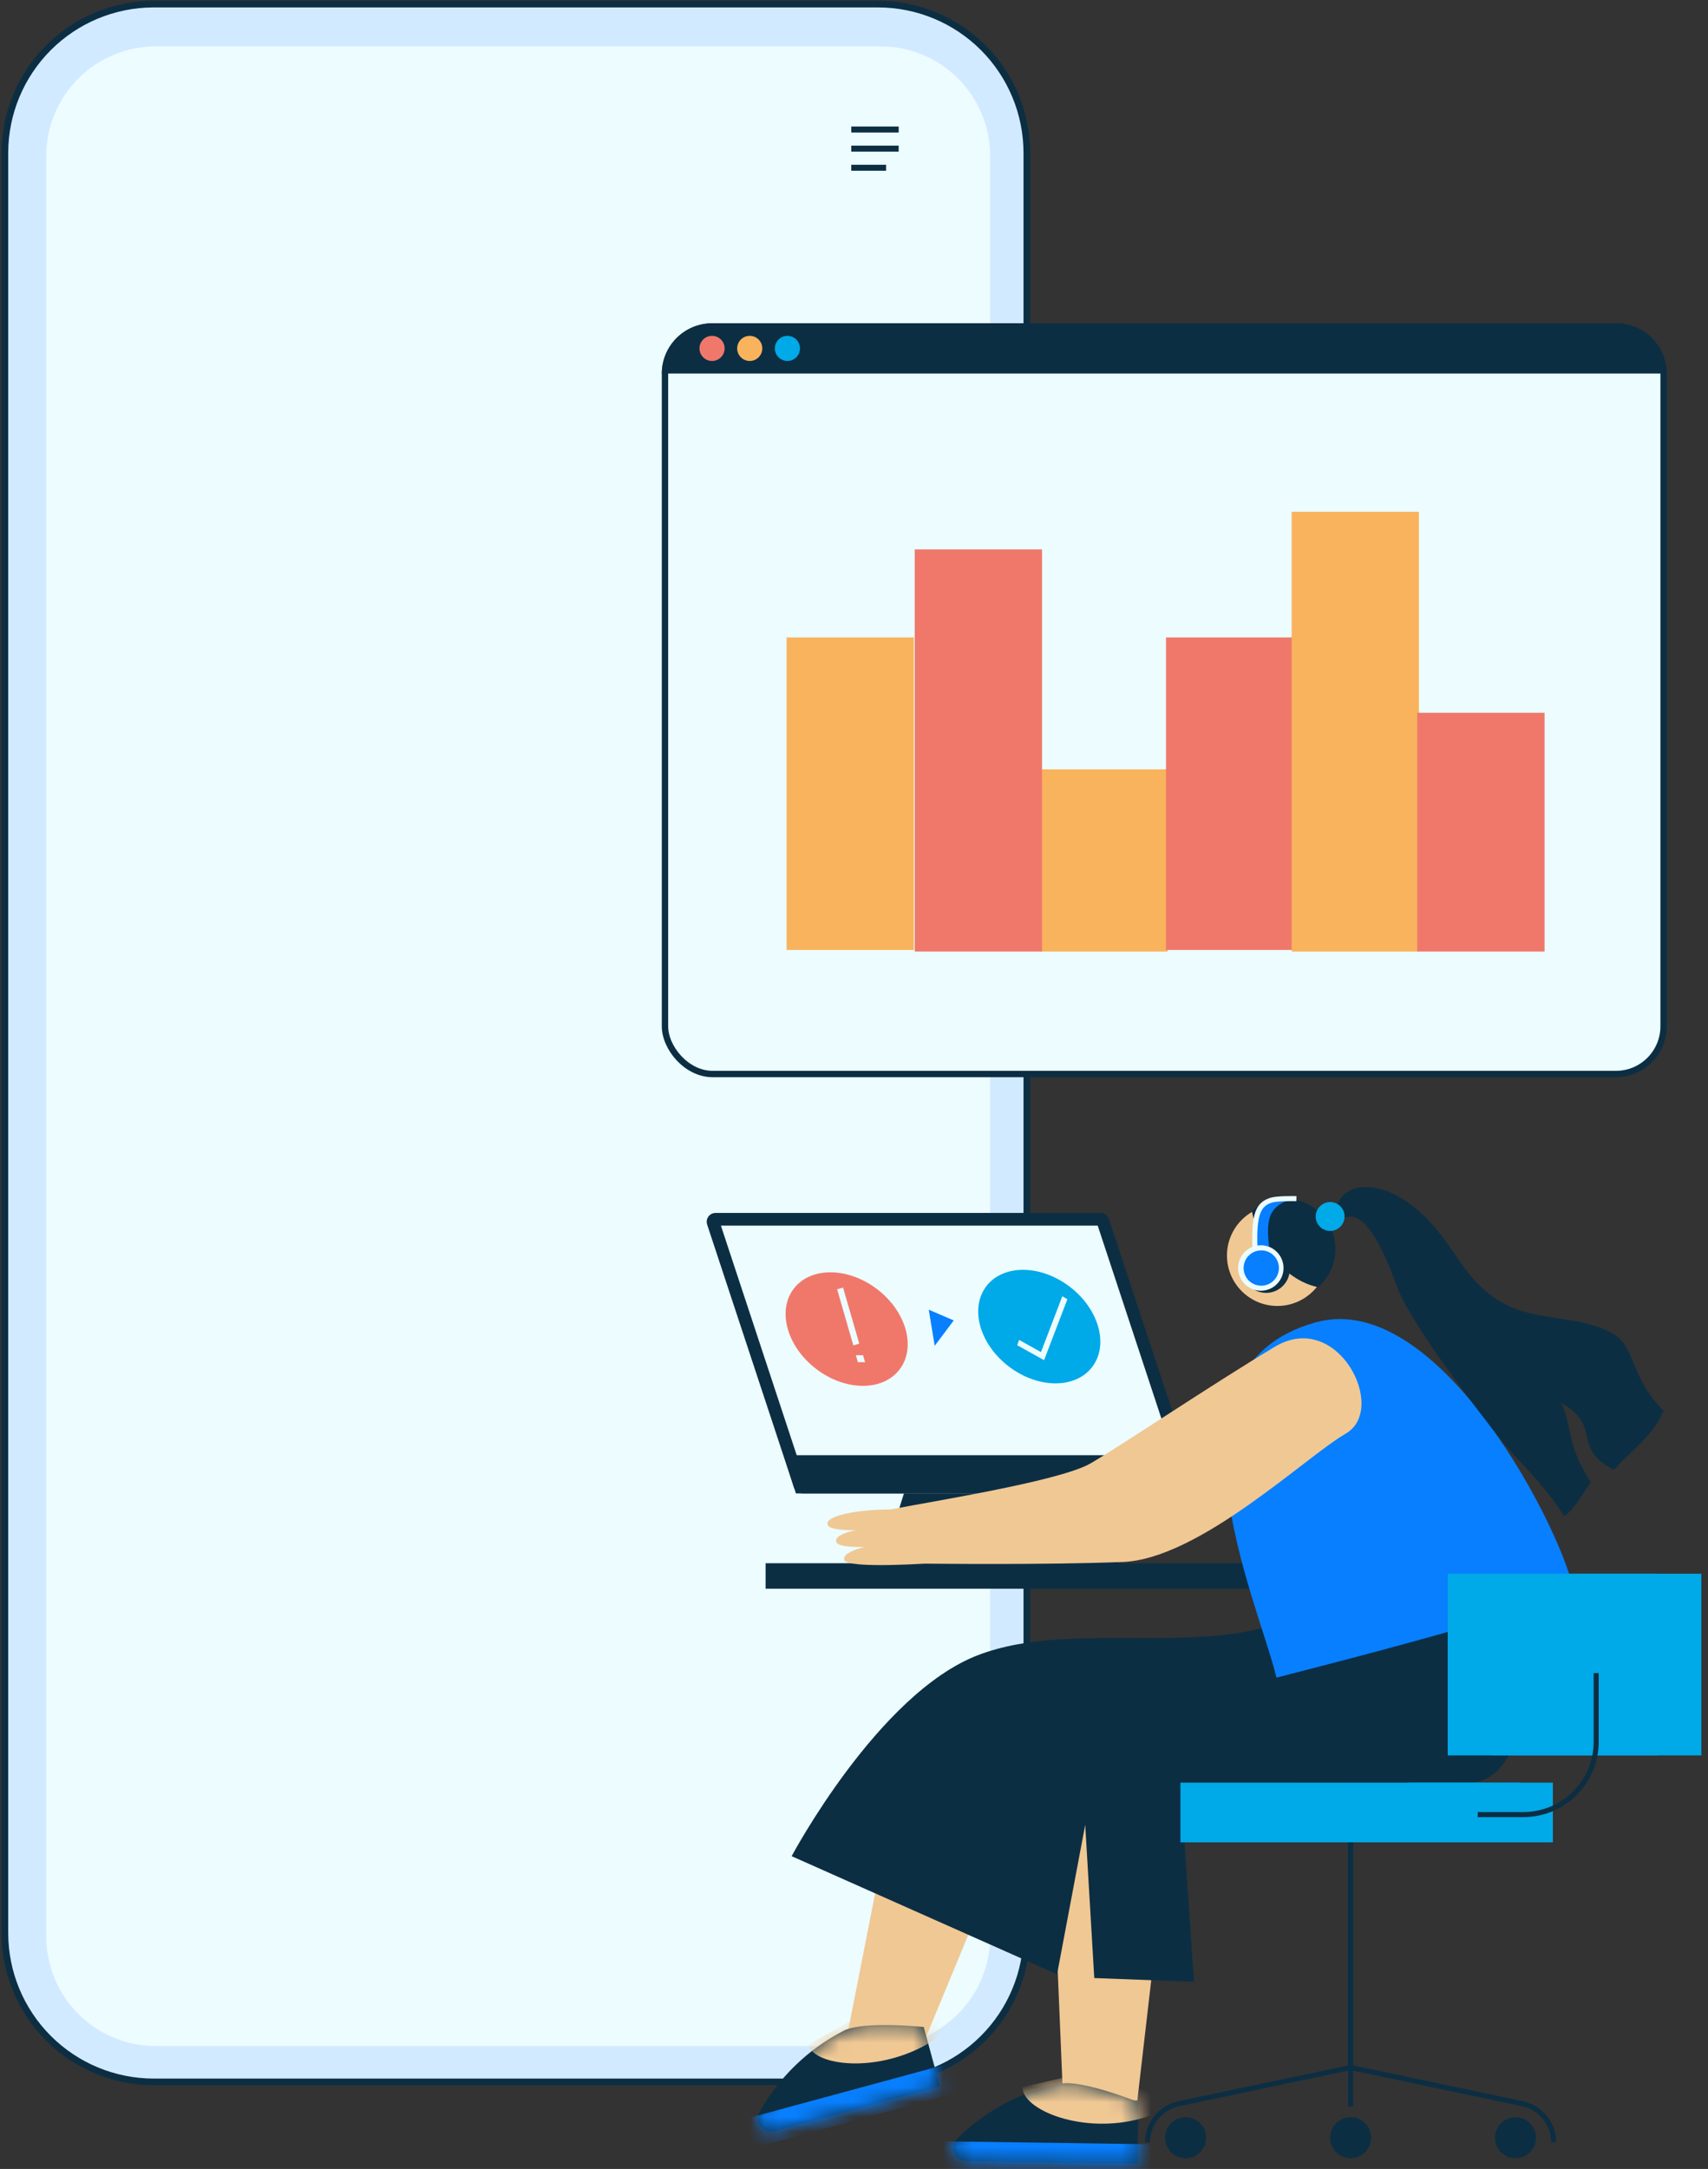
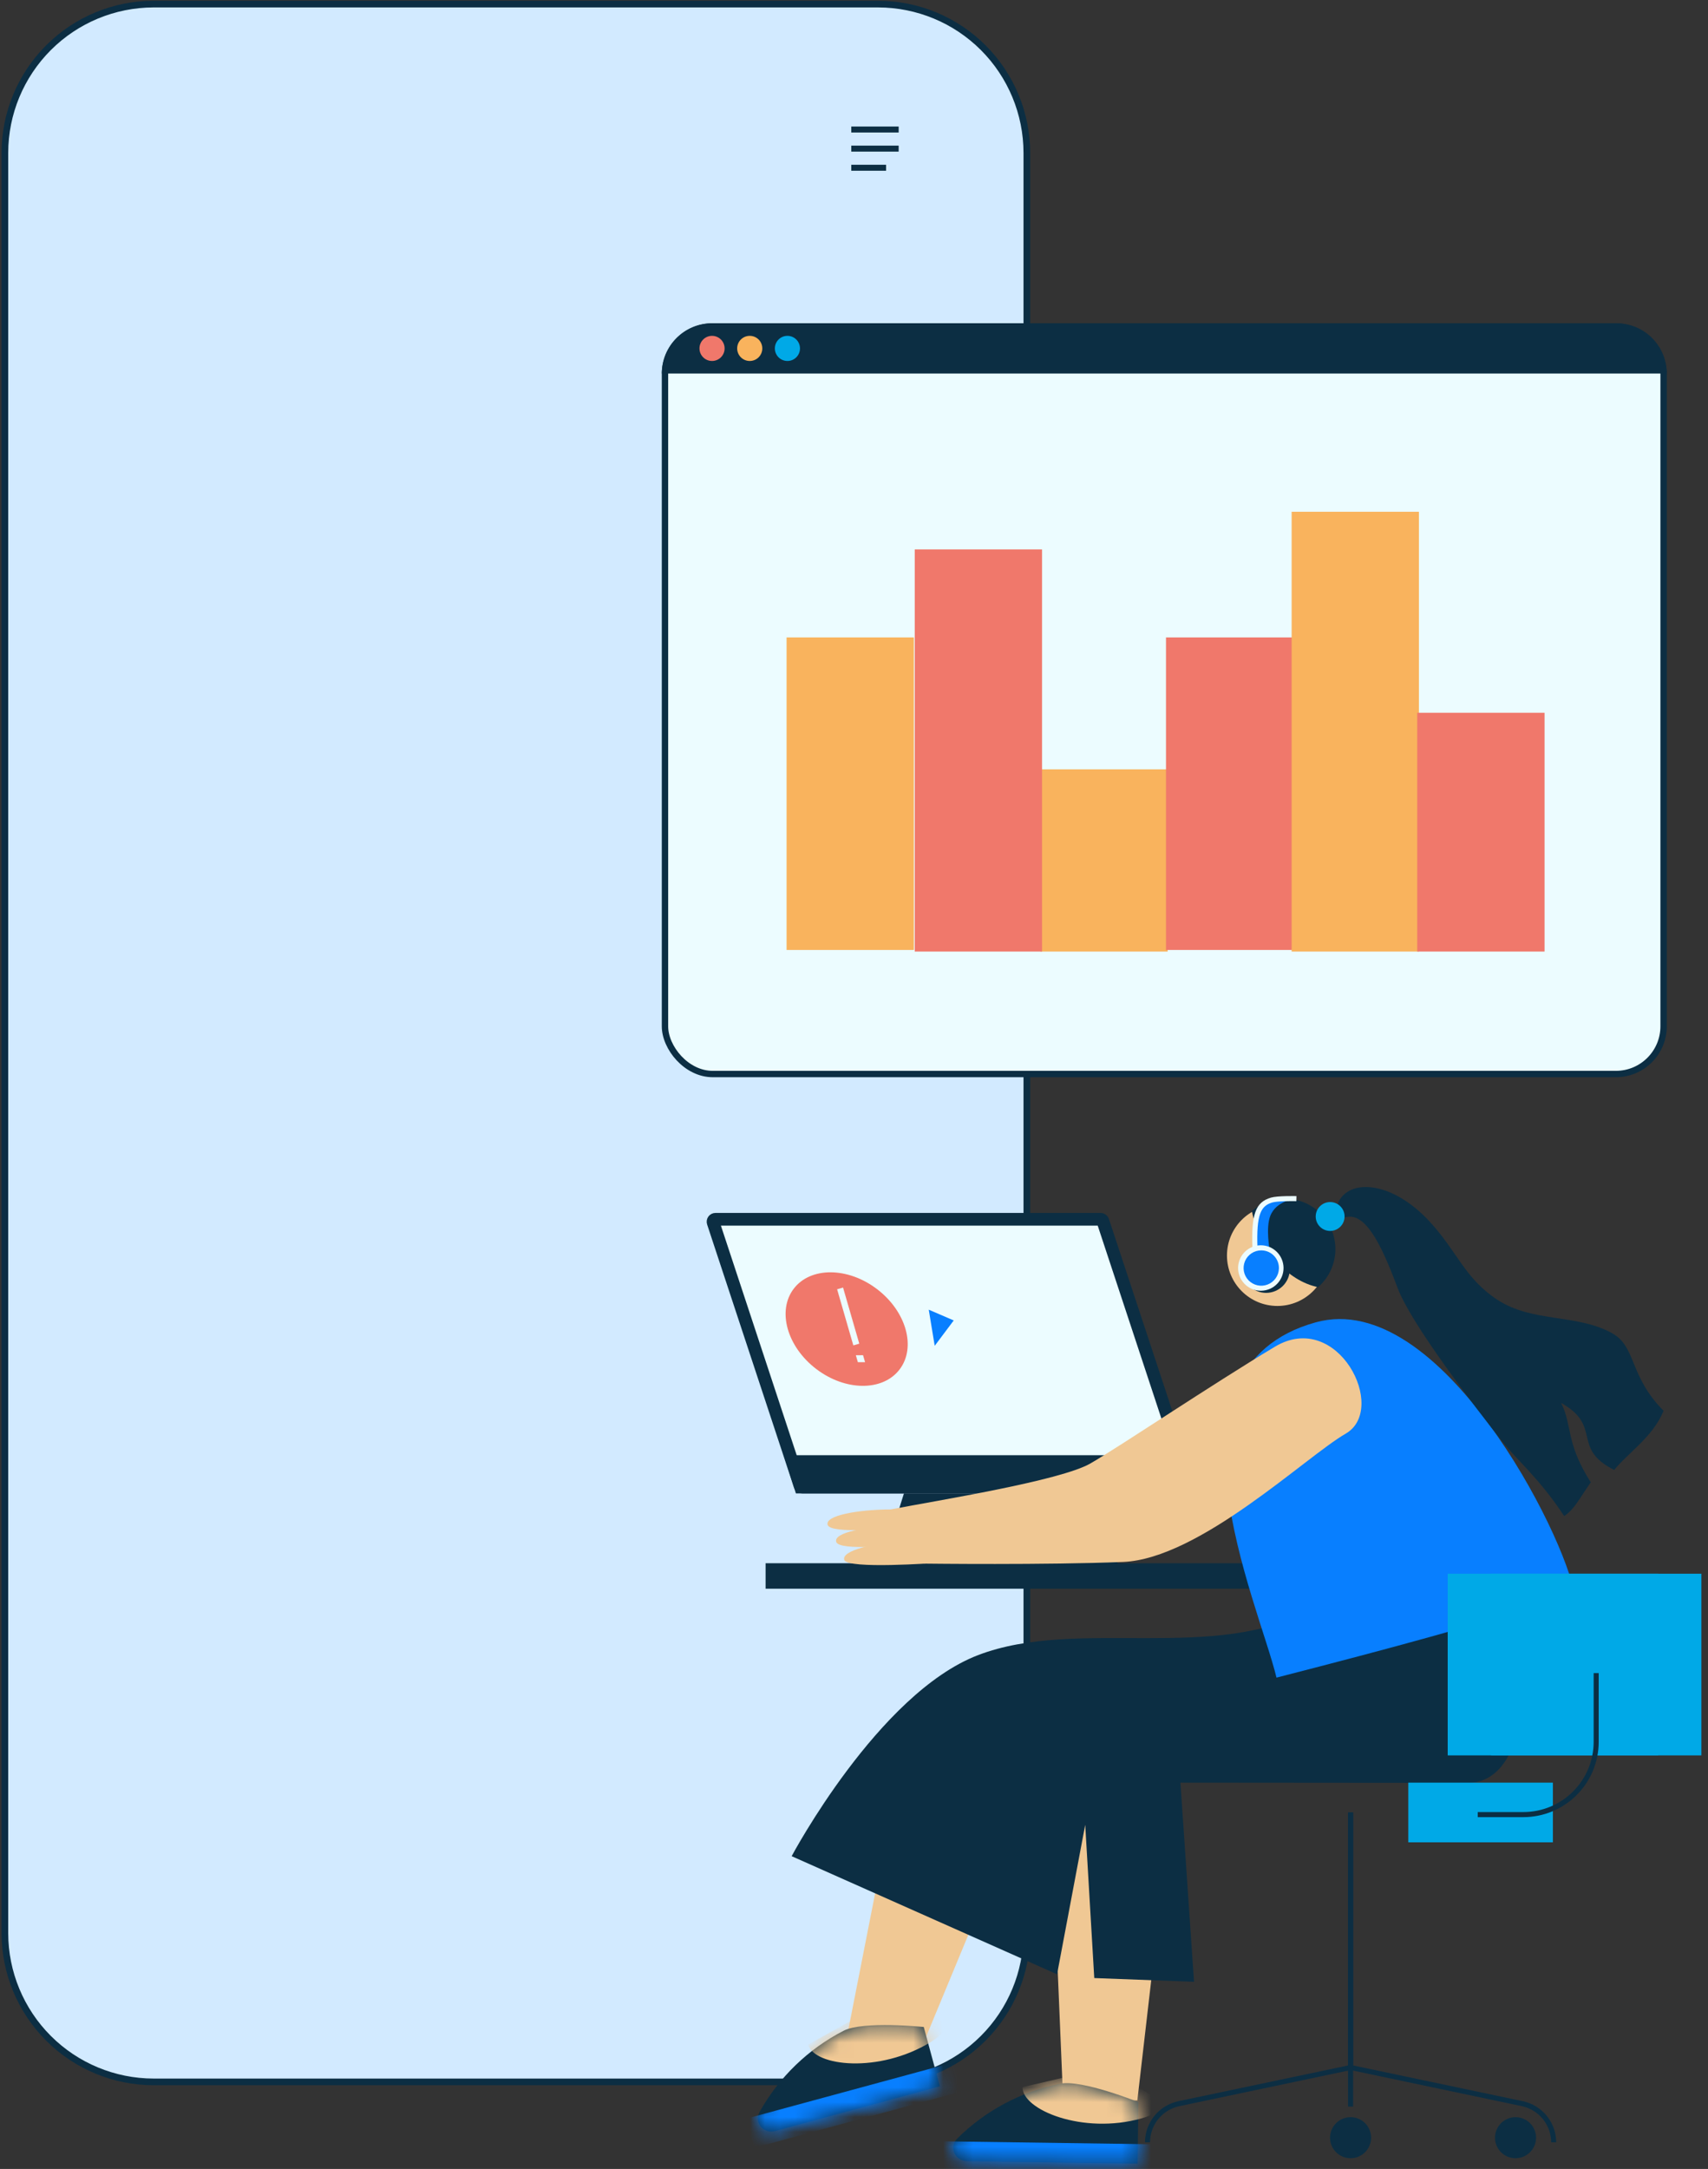
<svg xmlns="http://www.w3.org/2000/svg" width="115" height="146" viewBox="0 0 115 146" fill="none">
  <rect x="0" y="0" width="115" height="146" fill="#333333" stroke="none" />
  <path d="M59.125 0.276H10.342C4.812 0.276 0.329 4.759 0.329 10.289V130.128C0.329 135.658 4.812 140.141 10.342 140.141H59.125C64.655 140.141 69.138 135.658 69.138 130.128V10.289C69.138 4.759 64.655 0.276 59.125 0.276Z" fill="#D2EAFF" />
  <path d="M59.124 140.365H10.341C7.627 140.362 5.025 139.283 3.106 137.363C1.187 135.444 0.107 132.842 0.104 130.128V10.289C0.107 7.575 1.187 4.972 3.106 3.053C5.025 1.134 7.627 0.054 10.341 0.051H59.124C61.839 0.054 64.441 1.134 66.36 3.053C68.279 4.972 69.359 7.575 69.362 10.289V130.128C69.359 132.842 68.279 135.444 66.36 137.363C64.441 139.283 61.839 140.362 59.124 140.365V140.365ZM10.341 0.5C7.746 0.504 5.259 1.536 3.424 3.371C1.589 5.206 0.556 7.694 0.553 10.289V130.128C0.556 132.723 1.588 135.211 3.423 137.046C5.258 138.881 7.746 139.913 10.341 139.916H59.124C61.72 139.913 64.208 138.881 66.043 137.046C67.878 135.211 68.91 132.723 68.913 130.128V10.289C68.91 7.694 67.878 5.206 66.043 3.37C64.208 1.535 61.72 0.503 59.124 0.5H10.341Z" fill="#0C2E43" />
-   <path d="M59.281 3.119H10.498C9.528 3.119 8.568 3.31 7.672 3.681C6.775 4.052 5.961 4.596 5.275 5.282C4.589 5.968 4.045 6.783 3.674 7.679C3.303 8.575 3.112 9.536 3.113 10.506V130.345C3.112 131.315 3.303 132.275 3.674 133.172C4.045 134.068 4.589 134.882 5.275 135.568C5.961 136.254 6.775 136.799 7.672 137.17C8.568 137.541 9.528 137.732 10.498 137.732H59.281C61.241 137.732 63.12 136.954 64.505 135.568C65.89 134.183 66.669 132.304 66.669 130.345V10.506C66.669 8.547 65.89 6.668 64.505 5.282C63.12 3.897 61.241 3.119 59.281 3.119Z" fill="#ECFCFF" />
  <rect x="44.773" y="21.976" width="67.238" height="50.321" rx="3.214" fill="#ECFCFF" stroke="#0C2E43" stroke-width="0.429" />
  <path d="M44.559 25.145C44.559 23.276 46.073 21.761 47.942 21.761H108.842C110.71 21.761 112.225 23.276 112.225 25.145V25.145H44.559V25.145Z" fill="#0C2E43" />
  <ellipse cx="47.942" cy="23.453" rx="0.846" ry="0.846" fill="#F0786B" />
  <ellipse cx="50.48" cy="23.453" rx="0.846" ry="0.846" fill="#F9B35D" />
  <ellipse cx="53.017" cy="23.453" rx="0.846" ry="0.846" fill="#00A9E7" />
  <path d="M74.334 64.053L74.334 51.788" stroke="#F9B35D" stroke-width="8.571" />
  <path d="M57.246 63.946V42.907" stroke="#F9B35D" stroke-width="8.571" />
  <path d="M65.876 64.053L65.876 36.986" stroke="#F0786B" stroke-width="8.571" />
  <path d="M82.792 63.946V42.907" stroke="#F0786B" stroke-width="8.571" />
  <path d="M91.251 64.053L91.251 34.449" stroke="#F9B35D" stroke-width="8.571" />
  <path d="M99.709 64.053L99.709 47.982" stroke="#F0786B" stroke-width="8.571" />
  <path d="M60.508 8.517H57.317V8.919H60.508V8.517Z" fill="#0C2E43" />
  <path d="M60.507 9.803H57.317V10.205H60.507V9.803Z" fill="#0C2E43" />
  <path d="M59.659 11.091H57.317V11.493H59.659V11.091Z" fill="#0C2E43" />
  <path d="M66.538 127.01L62.356 137.096L57.129 136.57L59.487 124.577L66.538 127.01Z" fill="#F0C894" />
  <path d="M56.803 136.698C54.419 137.923 52.449 139.825 51.142 142.165C50.747 142.867 51.403 143.663 52.194 143.448L63.28 140.438L62.196 136.445C62.196 136.445 58.131 136.022 56.803 136.698Z" fill="#0C2E43" />
  <mask id="mask0_592_668" style="mask-type:luminance" maskUnits="userSpaceOnUse" x="51" y="136" width="13" height="8">
    <path d="M56.803 136.698C54.419 137.923 52.449 139.825 51.142 142.165C50.747 142.867 51.403 143.663 52.194 143.448L63.28 140.438L62.196 136.445C62.196 136.445 58.131 136.022 56.803 136.698Z" fill="white" />
  </mask>
  <g mask="url(#mask0_592_668)">
    <path d="M54.414 137.625C54.816 139.107 59.202 139.587 62.682 137.449C66.162 135.31 58.745 135.217 58.745 135.217L54.414 137.625Z" fill="#F0C894" />
    <path d="M65.49 138.476L50.248 142.614L50.781 144.578L66.023 140.439L65.49 138.476Z" fill="#087FFF" />
  </g>
  <path d="M78.61 123.817L76.577 141.389L71.583 141.389L70.736 121.249L78.61 123.817Z" fill="#F0C894" />
  <path d="M71.398 140.26C68.769 140.78 66.352 142.066 64.45 143.955C63.876 144.52 64.287 145.467 65.108 145.478L76.594 145.641L76.652 141.504C76.652 141.504 72.861 139.977 71.398 140.26Z" fill="#0C2E43" />
  <mask id="mask1_592_668" style="mask-type:luminance" maskUnits="userSpaceOnUse" x="64" y="140" width="13" height="6">
    <path d="M71.398 140.26C68.769 140.78 66.352 142.066 64.45 143.955C63.876 144.52 64.287 145.467 65.108 145.478L76.594 145.641L76.652 141.504C76.652 141.504 72.861 139.977 71.398 140.26Z" fill="white" />
  </mask>
  <g mask="url(#mask1_592_668)">
    <path d="M68.846 140.493C68.824 142.028 72.908 143.698 76.843 142.602C80.777 141.505 73.673 139.371 73.673 139.371L68.846 140.493Z" fill="#F0C894" />
    <path d="M79.258 144.363L63.467 144.14L63.438 146.174L79.23 146.398L79.258 144.363Z" fill="#087FFF" />
  </g>
  <path d="M101.405 107.128C103.595 113.655 102.459 120.013 98.837 120.013C95.216 120.013 79.478 119.997 79.478 119.997L80.394 133.403L73.677 133.151L73.068 122.837L71.172 132.897L53.302 124.947C53.302 124.947 59.126 113.999 65.845 111.416C72.563 108.832 81.914 111.991 88.364 108.264C94.814 104.538 101.405 107.128 101.405 107.128Z" fill="#0C2E43" />
  <path d="M51.548 105.227H87.647V106.942H51.548V105.227Z" fill="#0C2E43" />
  <path d="M54.018 100.1H79.942C80.055 100.1 80.135 99.99 80.1 99.882L74.257 82.189C74.234 82.121 74.171 82.075 74.1 82.075H48.175C48.062 82.075 47.983 82.185 48.018 82.292L53.861 99.986C53.883 100.054 53.947 100.1 54.018 100.1Z" fill="#ECFCFF" stroke="#0C2E43" stroke-width="0.857" />
  <path d="M80.764 100.528H53.588L52.773 97.955H79.949L80.764 100.528Z" fill="#0C2E43" />
  <path d="M59.367 105.305H68.079L69.574 100.529H60.862L59.367 105.305Z" fill="#0C2E43" />
  <path d="M60.951 105.135H75.227V105.475H60.951V105.135Z" fill="#0C2E43" />
  <path d="M88.588 89.012C77.452 92.098 84.74 107.873 85.946 112.928C94.312 110.778 98.556 109.605 106.015 107.344C105.416 103.422 96.989 86.685 88.588 89.012Z" fill="#087FFF" />
  <path d="M77.091 144.207H77.43C77.432 143.637 77.629 143.084 77.989 142.642C78.348 142.199 78.848 141.893 79.406 141.774L91.105 139.31V122.004H90.765V139.035L79.336 141.441C78.702 141.577 78.134 141.925 77.726 142.428C77.317 142.931 77.093 143.559 77.091 144.207V144.207Z" fill="#0C2E43" />
  <path d="M90.765 139.172H91.105V141.804H90.765V139.172Z" fill="#0C2E43" />
-   <path d="M79.829 145.279C79.066 145.279 78.448 144.66 78.448 143.897C78.448 143.134 79.066 142.515 79.829 142.515C80.592 142.515 81.211 143.134 81.211 143.897C81.211 144.66 80.592 145.279 79.829 145.279Z" fill="#0C2E43" />
  <path d="M104.44 144.207H104.78C104.777 143.559 104.553 142.931 104.145 142.428C103.737 141.925 103.169 141.577 102.536 141.441L91.106 139.035V122.004H90.767V139.309L102.465 141.774C103.023 141.893 103.523 142.2 103.882 142.642C104.241 143.085 104.438 143.637 104.44 144.207V144.207Z" fill="#0C2E43" />
  <path d="M102.041 145.279C101.278 145.279 100.659 144.66 100.659 143.897C100.659 143.134 101.278 142.515 102.041 142.515C102.804 142.515 103.423 143.134 103.423 143.897C103.423 144.66 102.804 145.279 102.041 145.279Z" fill="#0C2E43" />
  <path d="M90.935 145.279C90.172 145.279 89.553 144.66 89.553 143.897C89.553 143.134 90.172 142.515 90.935 142.515C91.698 142.515 92.316 143.134 92.316 143.897C92.316 144.66 91.698 145.279 90.935 145.279Z" fill="#0C2E43" />
  <path d="M111.641 118.162H97.474V105.933H111.641V118.162Z" fill="#00A9E7" />
  <path d="M114.555 118.163H100.388V105.933H114.555V118.163Z" fill="#00A9E7" />
-   <path d="M102.392 124.014H79.476V119.997H102.392V124.014Z" fill="#00A9E7" />
  <path d="M104.556 124.014H94.821V119.997H104.556V124.014Z" fill="#00A9E7" />
  <path d="M99.496 122.319H102.578C103.921 122.317 105.208 121.783 106.157 120.833C107.107 119.882 107.64 118.595 107.641 117.252V112.624H107.301V117.252C107.3 118.504 106.802 119.705 105.916 120.59C105.031 121.476 103.83 121.974 102.578 121.976H99.496V122.319Z" fill="#0C2E43" />
  <path d="M90.61 96.502C93.472 94.85 90.076 88.111 85.833 90.657C81.589 93.203 75.436 97.344 73.419 98.51C71.401 99.675 63.219 100.982 59.974 101.606C56.857 102.204 59.47 105.128 62.251 105.254C62.251 105.254 70.469 105.354 75.617 105.141C80.766 104.928 87.909 98.06 90.61 96.502Z" fill="#F0C894" />
  <path d="M59.973 101.606C57.779 101.615 55.513 102.012 55.727 102.651C55.941 103.291 60.181 102.864 60.181 102.864L59.973 101.606Z" fill="#F0C894" />
  <path d="M60.419 102.726C58.296 102.748 56.101 103.157 56.304 103.794C56.508 104.431 60.614 103.982 60.614 103.982L60.419 102.726Z" fill="#F0C894" />
  <path d="M60.695 103.785C58.825 103.861 56.621 104.382 56.848 105.011C57.074 105.64 62.959 105.21 62.959 105.21L60.695 103.785Z" fill="#F0C894" />
  <path d="M86.007 87.909C84.132 87.909 82.612 86.389 82.612 84.514C82.612 82.639 84.132 81.119 86.007 81.119C87.881 81.119 89.401 82.639 89.401 84.514C89.401 86.389 87.881 87.909 86.007 87.909Z" fill="#F0C894" />
  <path d="M90.007 81.212C90.546 79.311 93.608 79.328 96.304 82.278C98.127 84.274 98.624 86.042 100.795 87.477C103.175 89.05 106.16 88.421 108.541 89.742C110.191 90.656 109.667 92.609 112.006 94.961C111.331 96.693 109.592 97.815 108.685 98.949C105.758 97.475 107.924 96.005 105.109 94.437C105.883 95.96 105.397 97.103 107.107 99.78C106.308 100.924 106.013 101.583 105.317 102.053C103.662 99.537 102.074 98.204 101.228 97.136C99.301 94.705 95.002 89.114 94.096 86.687C93.025 83.815 91.945 81.571 90.596 81.937C90.052 82.086 90.007 81.212 90.007 81.212Z" fill="#0C2E43" />
  <path d="M88.747 86.644C89.426 86.052 89.843 85.216 89.905 84.318C89.968 83.419 89.67 82.533 89.079 81.854C88.488 81.175 87.651 80.758 86.753 80.696C85.855 80.634 84.969 80.931 84.29 81.522C84.784 84.083 86.665 86.224 88.747 86.644Z" fill="#0C2E43" />
  <path d="M88.871 82.574C88.492 82.195 88.492 81.579 88.871 81.2C89.251 80.82 89.867 80.82 90.246 81.2C90.626 81.579 90.626 82.195 90.246 82.574C89.867 82.954 89.251 82.954 88.871 82.574Z" fill="#00A9E7" />
  <path d="M85.244 86.77C85.539 86.837 85.853 86.562 85.946 86.156C86.038 85.75 85.876 85.364 85.581 85.3C85.287 85.235 84.972 85.507 84.88 85.912C84.787 86.317 84.95 86.701 85.244 86.77Z" fill="#ECFCFF" />
  <path d="M84.635 86.907C83.82 86.569 83.433 85.635 83.77 84.819C84.108 84.004 85.043 83.617 85.858 83.955C86.673 84.292 87.061 85.227 86.723 86.042C86.385 86.858 85.45 87.245 84.635 86.907Z" fill="#0C2E43" />
  <path d="M84.493 84.183C84.493 82.348 84.774 81.29 85.301 80.999C85.829 80.709 87.087 80.57 87.287 80.685C87.287 80.685 85.937 80.779 85.525 81.856C85.213 82.676 85.484 84.119 85.484 84.119L84.493 84.183Z" fill="#087FFF" />
  <path d="M84.306 86.575C83.637 86.234 83.37 85.416 83.711 84.747C84.051 84.078 84.869 83.811 85.538 84.152C86.207 84.492 86.474 85.31 86.133 85.979C85.793 86.648 84.975 86.915 84.306 86.575Z" fill="#087FFF" />
  <path d="M84.92 86.885C85.323 86.877 85.707 86.711 85.988 86.422C86.269 86.132 86.425 85.744 86.421 85.341C86.417 84.938 86.254 84.552 85.968 84.268C85.681 83.984 85.294 83.825 84.891 83.825C84.488 83.825 84.101 83.984 83.814 84.268C83.528 84.552 83.365 84.938 83.361 85.341C83.357 85.744 83.513 86.132 83.794 86.422C84.075 86.711 84.459 86.877 84.862 86.885H84.92ZM84.92 84.169H84.966C85.122 84.175 85.276 84.211 85.418 84.276C85.56 84.341 85.688 84.434 85.794 84.549C85.9 84.663 85.982 84.797 86.037 84.944C86.091 85.091 86.115 85.246 86.109 85.403V85.403C86.1 85.636 86.023 85.861 85.887 86.05C85.751 86.24 85.562 86.385 85.344 86.469C85.126 86.552 84.889 86.569 84.661 86.518C84.434 86.467 84.226 86.35 84.064 86.182C83.902 86.014 83.793 85.802 83.751 85.573C83.709 85.344 83.735 85.107 83.826 84.892C83.917 84.678 84.07 84.494 84.264 84.366C84.459 84.237 84.686 84.168 84.92 84.168V84.169Z" fill="#ECFCFF" />
  <path d="M84.329 84.071L84.668 84.057C84.575 81.689 84.916 81.166 85.666 80.944C85.997 80.847 86.946 80.847 87.283 80.855L87.291 80.515C87.24 80.515 86.019 80.486 85.57 80.618C84.528 80.929 84.238 81.733 84.329 84.071Z" fill="#ECFCFF" />
  <path d="M54.958 92.153C52.989 90.653 52.31 88.234 53.442 86.749C54.573 85.265 57.086 85.278 59.054 86.778C61.022 88.278 61.701 90.698 60.57 92.182C59.439 93.666 56.926 93.653 54.958 92.153Z" fill="#F0786B" />
-   <path d="M67.926 91.986C65.957 90.486 65.279 88.067 66.41 86.583C67.541 85.098 70.054 85.111 72.022 86.611C73.991 88.111 74.669 90.531 73.538 92.015C72.407 93.499 69.894 93.487 67.926 91.986Z" fill="#00A9E7" />
  <path d="M70.298 91.559L68.489 90.552L68.618 90.195L70.089 91.015L71.525 87.259L71.867 87.457L70.298 91.559Z" fill="#ECFCFF" />
  <path d="M56.763 86.671L57.855 90.447L57.455 90.563L56.363 86.787L56.763 86.671Z" fill="#ECFCFF" />
  <path d="M57.624 91.227L58.109 91.225L58.245 91.693L57.76 91.694L57.624 91.227Z" fill="#ECFCFF" />
  <path d="M62.533 88.161L62.934 90.591L64.214 88.884L62.533 88.161Z" fill="#087FFF" />
</svg>